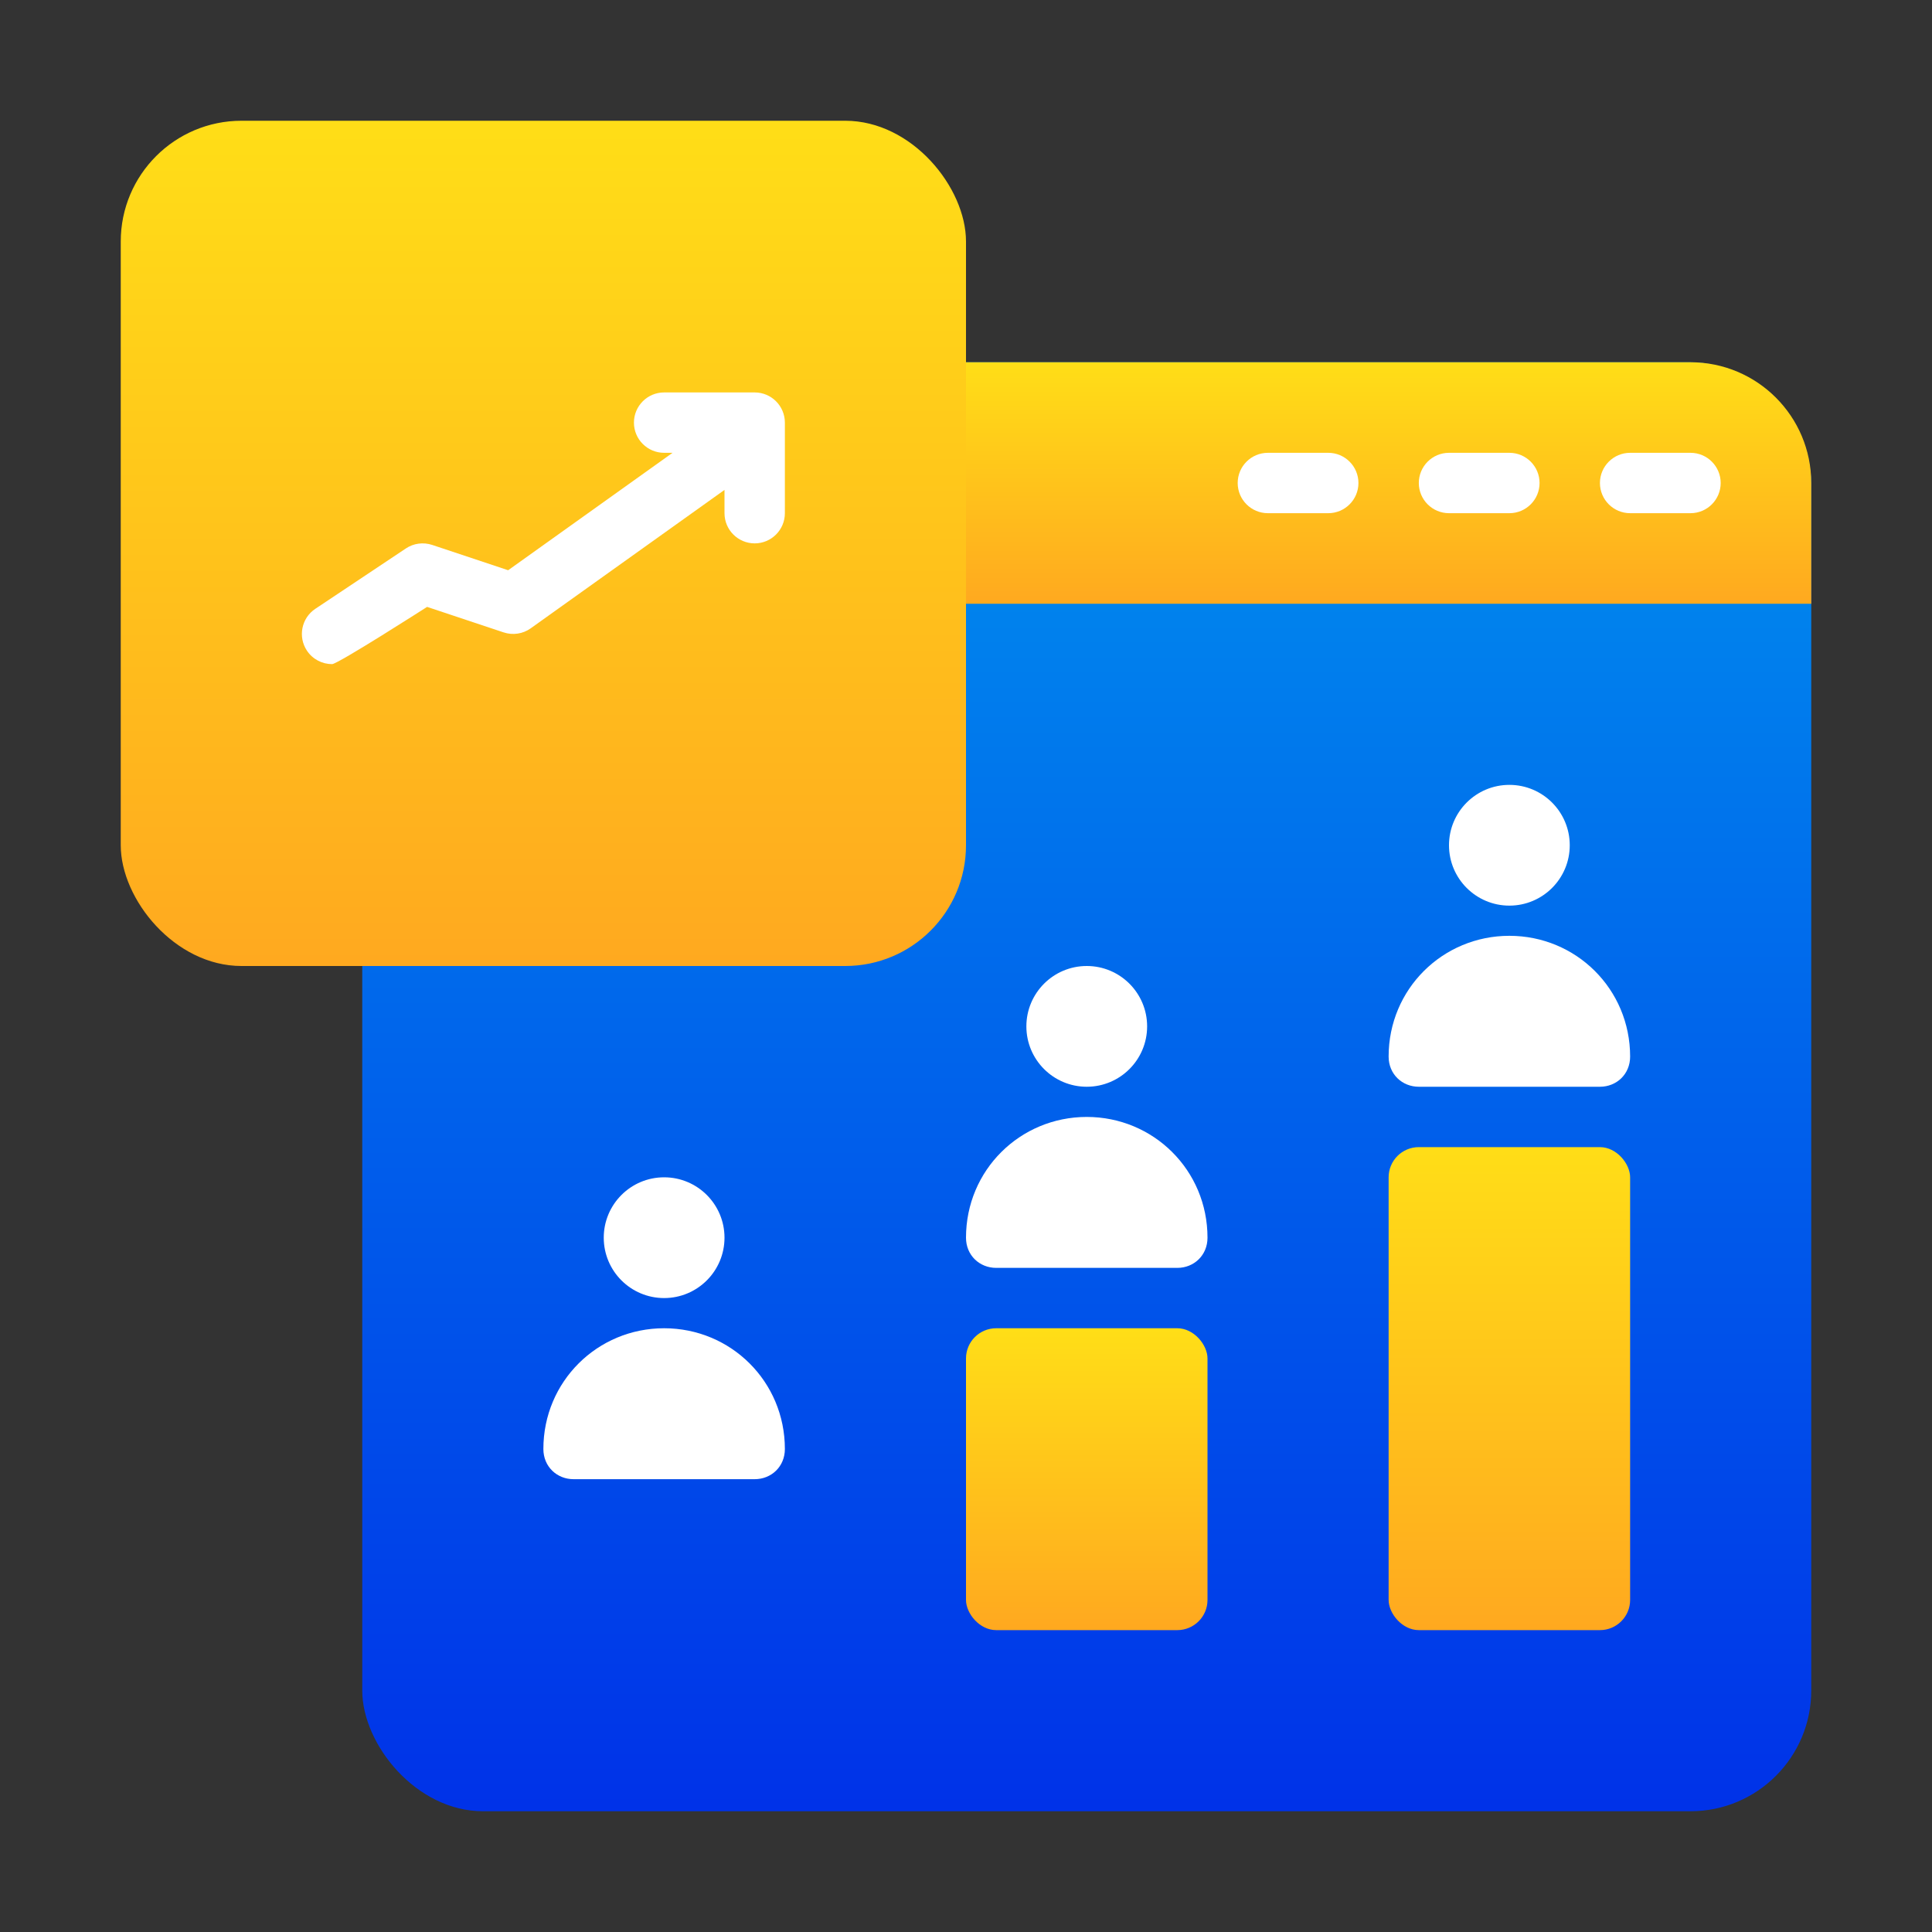
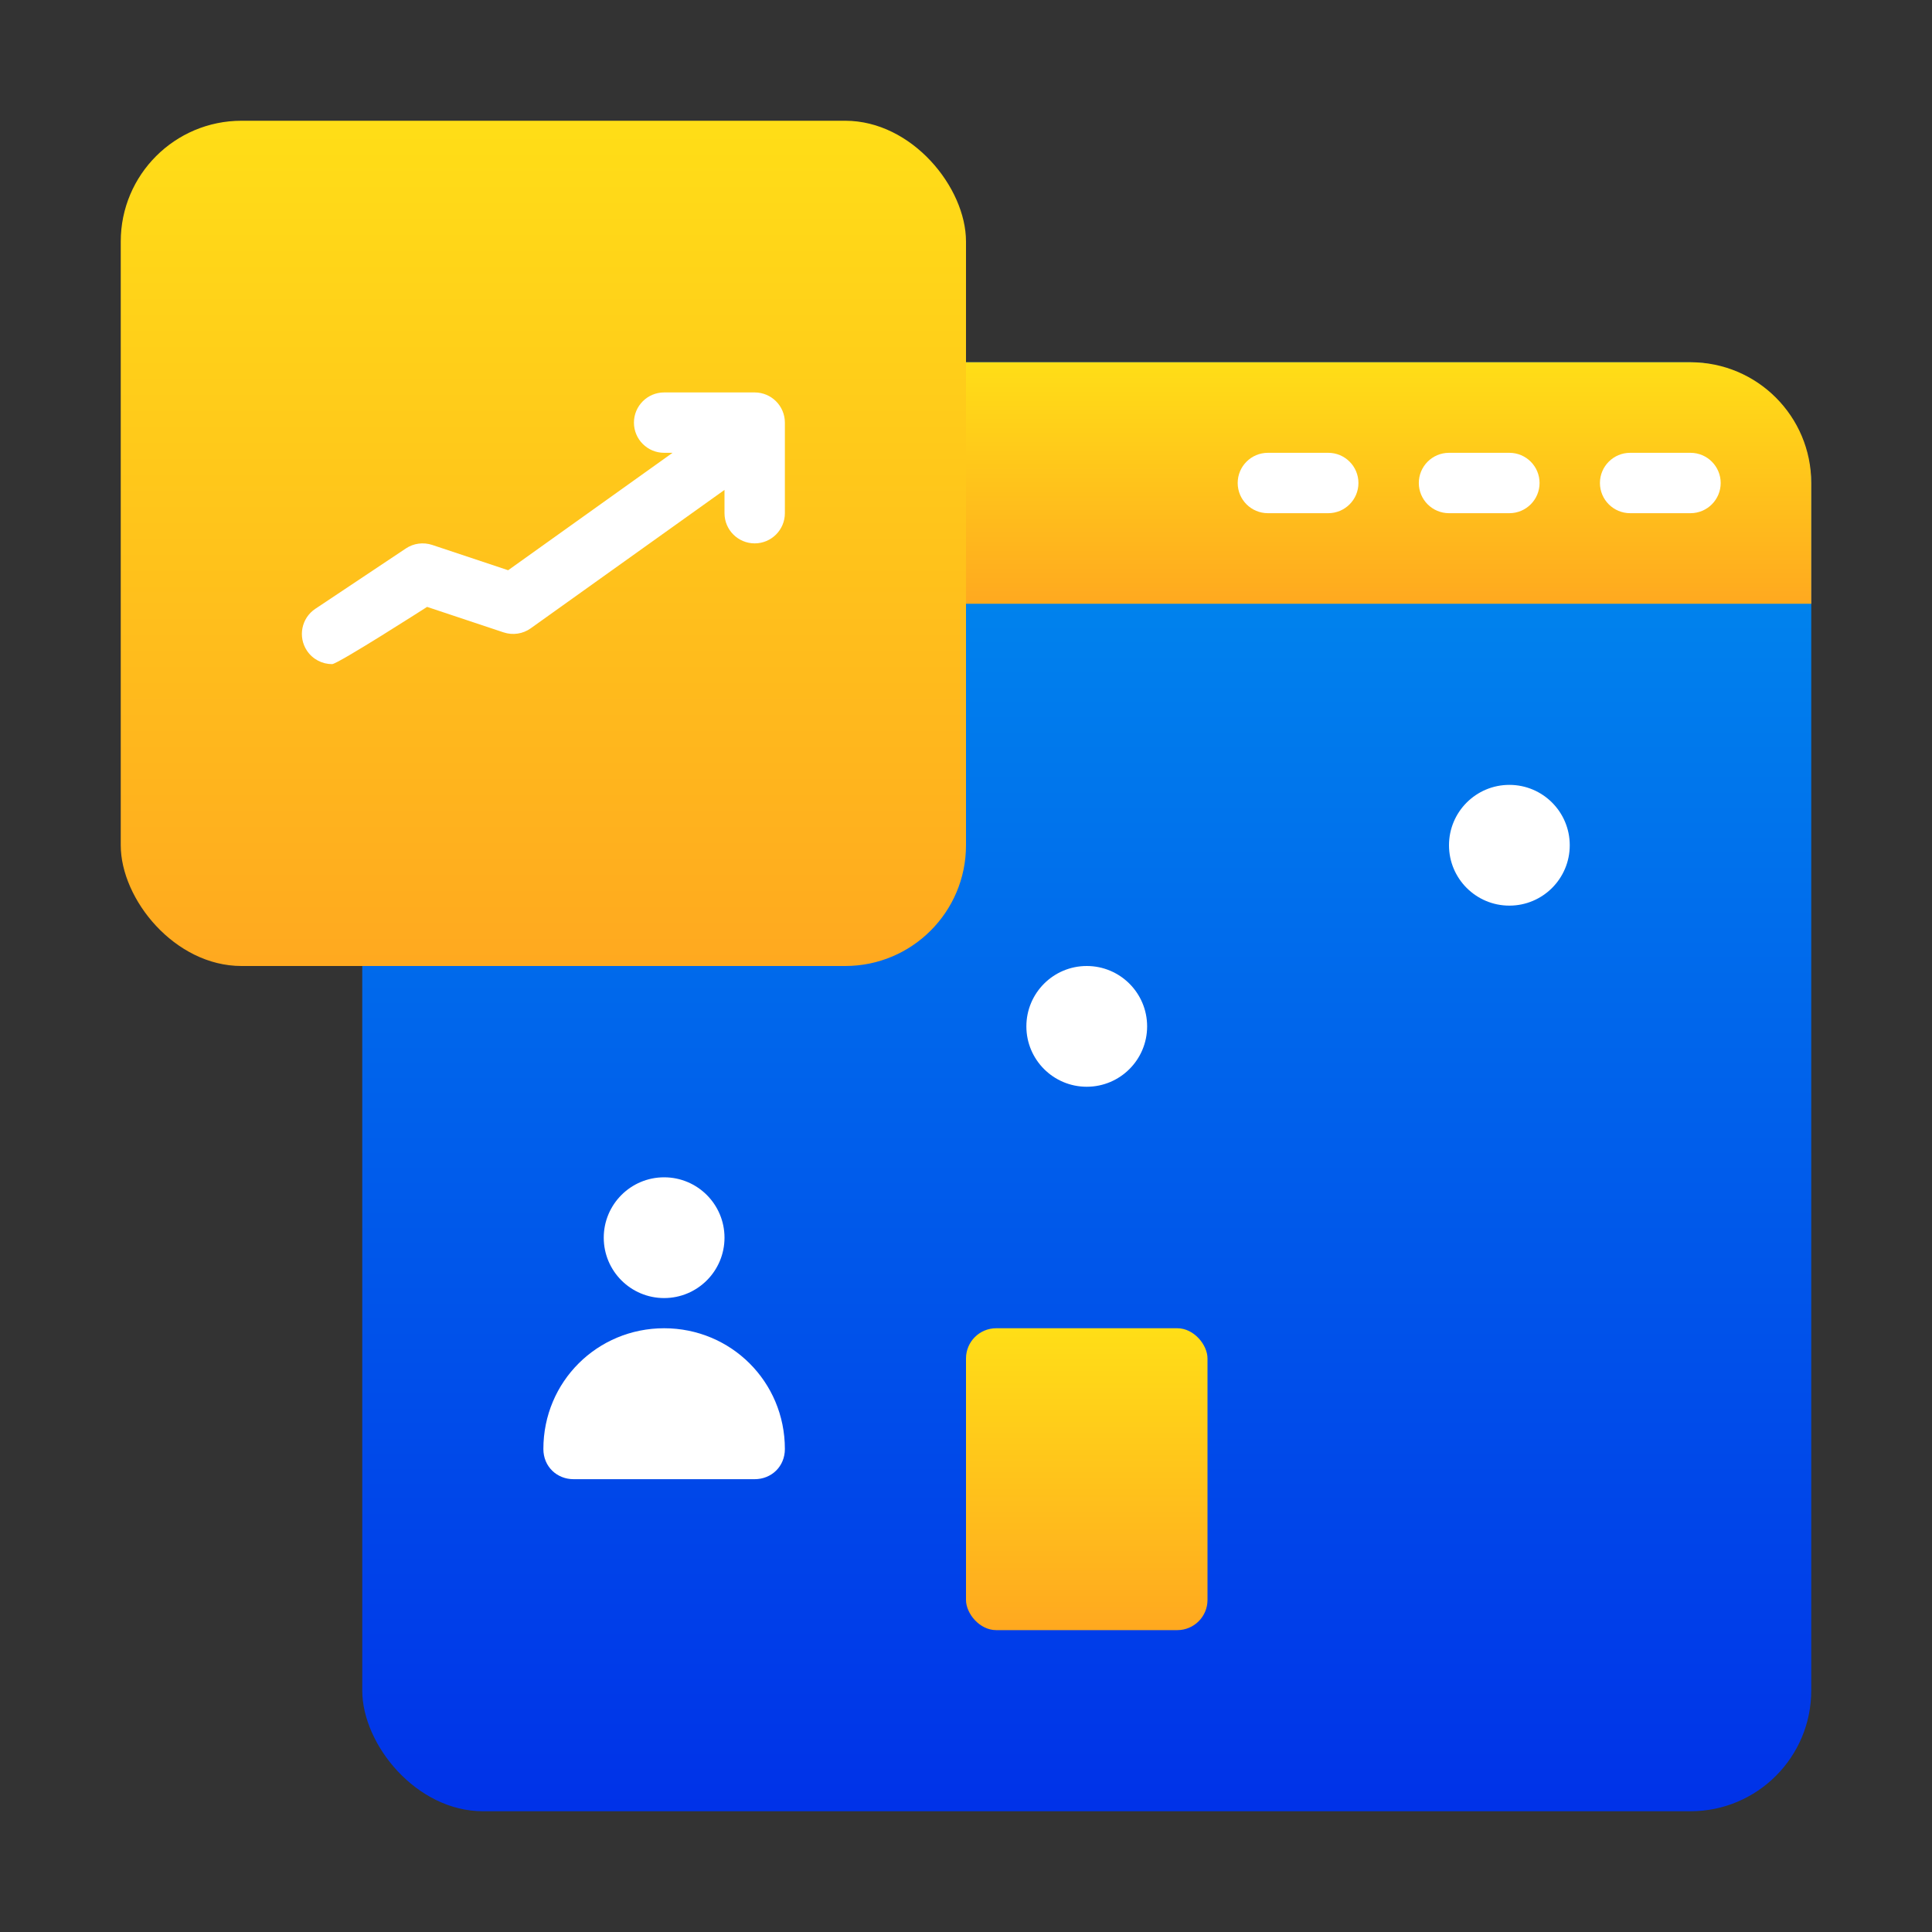
<svg xmlns="http://www.w3.org/2000/svg" xmlns:xlink="http://www.w3.org/1999/xlink" id="traffic_seo" viewBox="0 0 64 64">
  <rect x="0" y="0" width="64" height="64" fill="#333333" stroke="none" />
  <linearGradient id="linear-gradient" gradientUnits="userSpaceOnUse" x1="36" x2="36" y1="20.032" y2="59.855">
    <stop offset="0" stop-color="#0082ed" />
    <stop offset="1" stop-color="#0032e8" />
  </linearGradient>
  <linearGradient id="lg1">
    <stop offset="0" stop-color="#ffde17" />
    <stop offset="1" stop-color="#ffa91f" />
  </linearGradient>
  <linearGradient id="linear-gradient-2" gradientUnits="userSpaceOnUse" x1="36" x2="36" xlink:href="#lg1" y1="12" y2="19.973" />
  <linearGradient id="linear-gradient-3" gradientUnits="userSpaceOnUse" x1="36" x2="36" xlink:href="#lg1" y1="44.013" y2="53.902" />
  <linearGradient id="linear-gradient-4" x1="22" x2="22" xlink:href="#linear-gradient-3" y1="50.968" y2="54.025" />
  <linearGradient id="linear-gradient-5" x1="50" x2="50" xlink:href="#linear-gradient-3" y1="37.822" y2="53.949" />
  <linearGradient id="linear-gradient-6" gradientUnits="userSpaceOnUse" x1="18" x2="18" xlink:href="#lg1" y1="3.809" y2="31.902" />
  <rect fill="url(#linear-gradient)" height="48" rx="4" width="48" x="12" y="12" />
  <path d="m56 12h-40c-2.209 0-4 1.791-4 4v4h48v-4c0-2.209-1.791-4-4-4z" fill="url(#linear-gradient-2)" />
  <path d="m56 17h-2c-.552 0-1-.448-1-1s.448-1 1-1h2c.552 0 1 .448 1 1s-.448 1-1 1z" fill="#fff" />
  <path d="m50 17h-2c-.552 0-1-.448-1-1s.448-1 1-1h2c.552 0 1 .448 1 1s-.448 1-1 1z" fill="#fff" />
  <path d="m44 17h-2c-.552 0-1-.448-1-1s.448-1 1-1h2c.552 0 1 .448 1 1s-.448 1-1 1z" fill="#fff" />
  <rect fill="url(#linear-gradient-3)" height="10" rx="1" width="8" x="32" y="44" />
-   <rect fill="url(#linear-gradient-4)" height="3" rx="1" width="8" x="18" y="51" />
  <rect fill="url(#linear-gradient-5)" height="16" rx="1" width="8" x="46" y="38" />
  <circle cx="22" cy="41" fill="#fff" r="2" />
  <circle cx="36" cy="34" fill="#fff" r="2" />
  <circle cx="50" cy="28" fill="#fff" r="2" />
  <rect fill="url(#linear-gradient-6)" height="28" rx="4" width="28" x="4" y="4" />
  <g fill="#fff">
    <path d="m25 13h-3c-.552 0-1 .448-1 1s.448 1 1 1h.279l-5.446 3.89-2.517-.839c-.293-.096-.614-.055-.871.117l-3 2c-.459.306-.583.927-.277 1.387.193.289.51.445.833.445.19 0 3.147-1.896 3.147-1.896l2.536.845c.303.1.637.051.897-.135l6.419-4.585v.771c0 .552.448 1 1 1s1-.448 1-1v-3c0-.552-.448-1-1-1z" />
-     <path d="m36 37c-2.209 0-4 1.764-4 4 0 .583.448 1 1 1h6c.552 0 1-.417 1-1 0-2.236-1.791-4-4-4z" />
    <path d="m22 44c-2.209 0-4 1.764-4 4 0 .583.448 1 1 1h6c.552 0 1-.417 1-1 0-2.236-1.791-4-4-4z" />
-     <path d="m50 31c-2.209 0-4 1.764-4 4 0 .583.448 1 1 1h6c.552 0 1-.417 1-1 0-2.236-1.791-4-4-4z" />
  </g>
</svg>